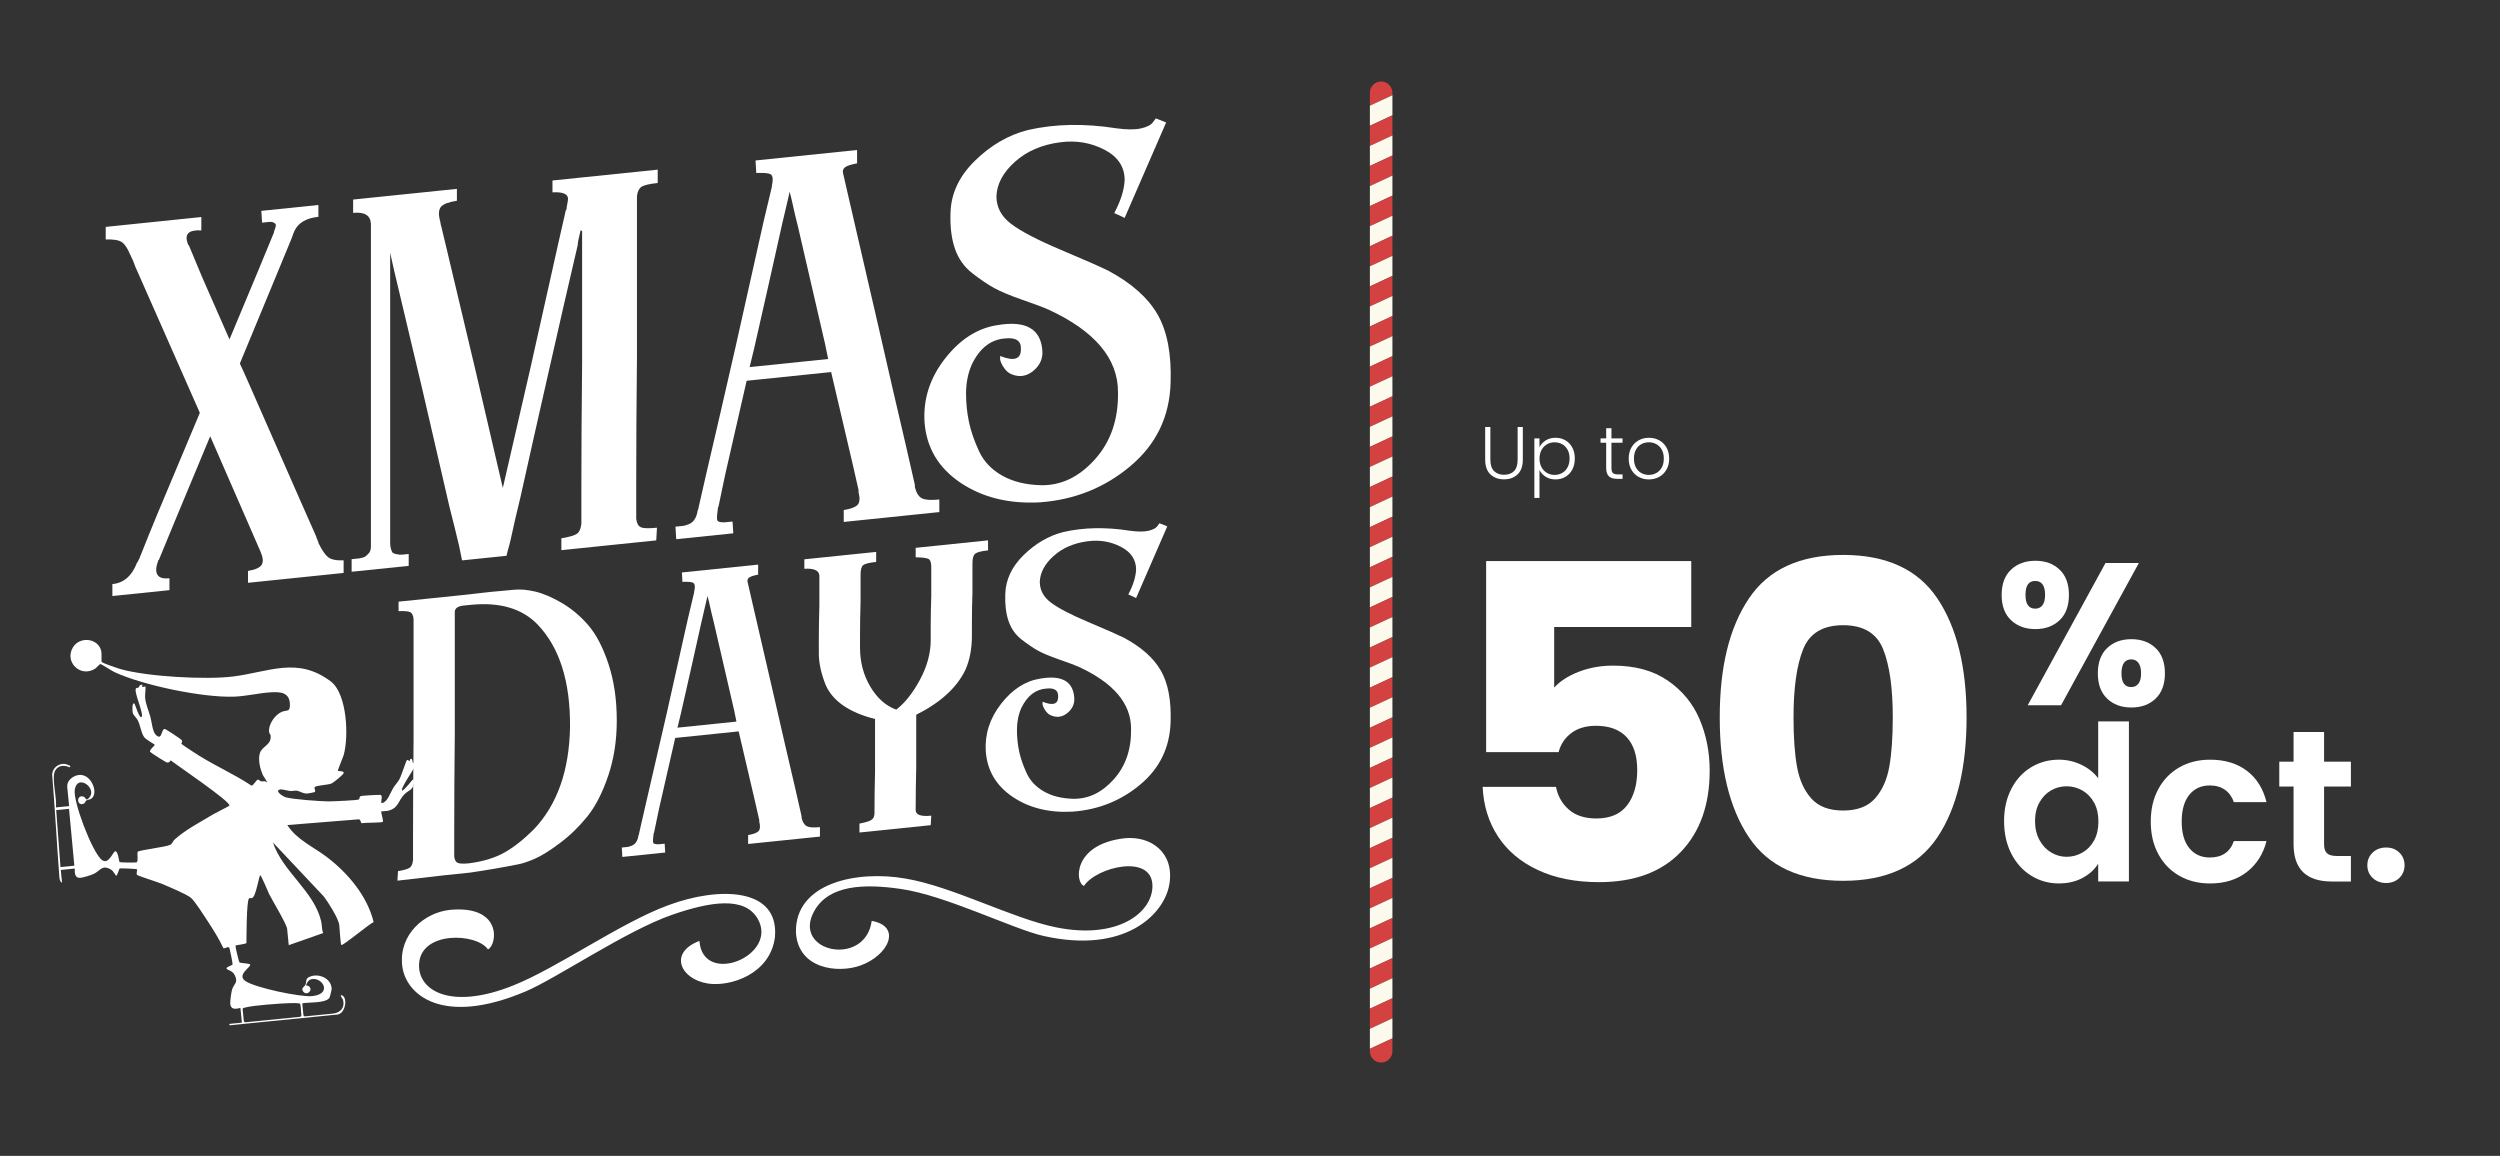
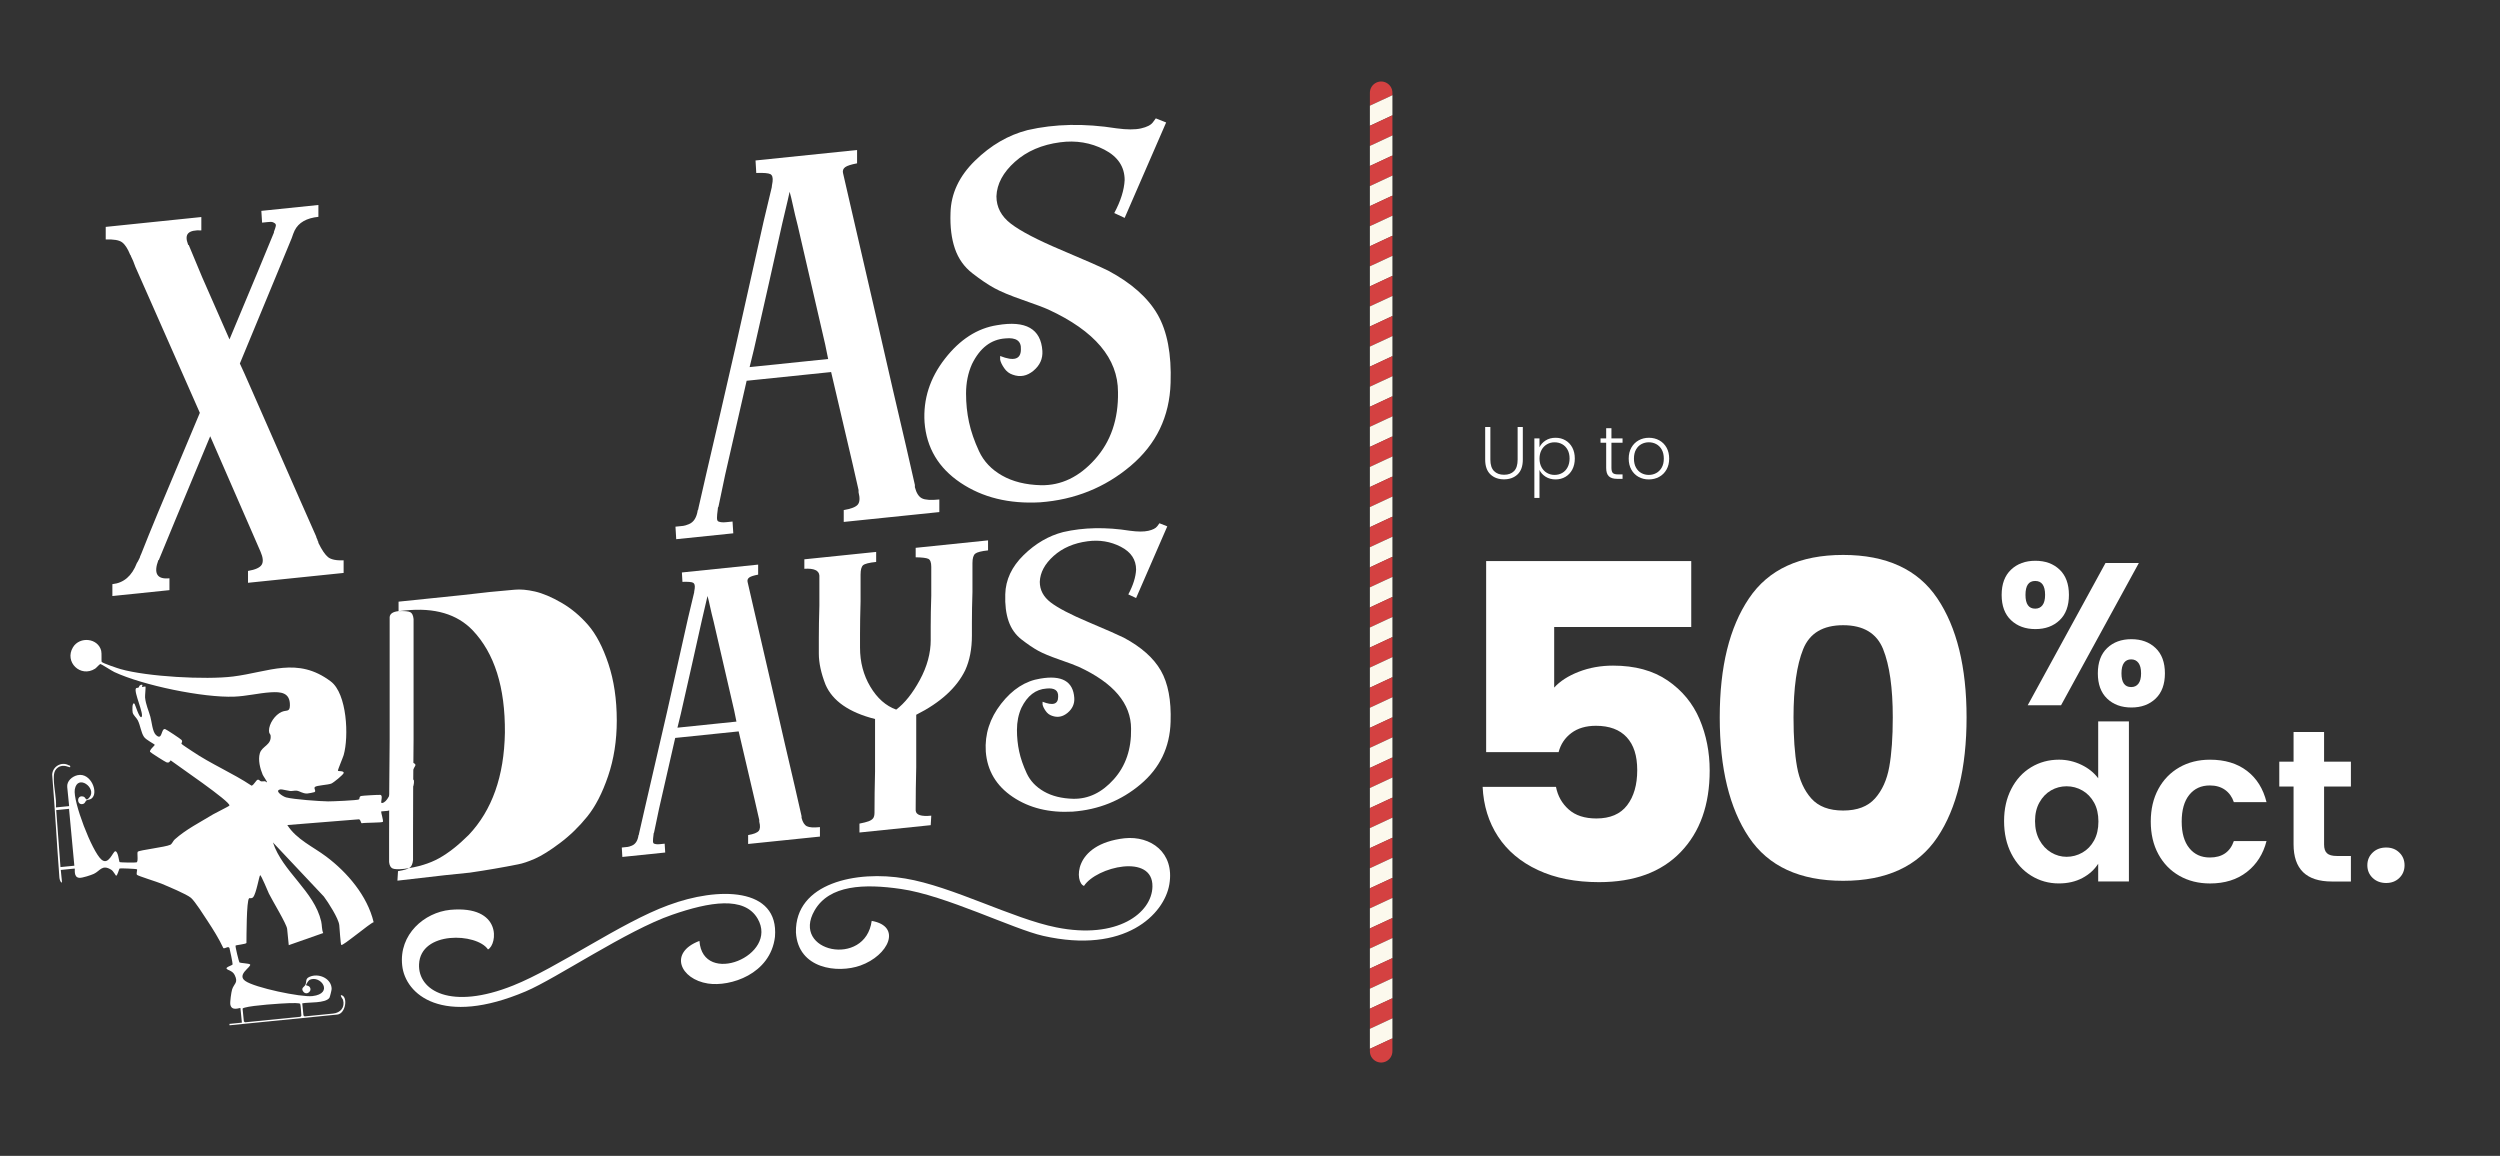
<svg xmlns="http://www.w3.org/2000/svg" id="Capa_1" version="1.1" viewBox="0 0 1687 780">
  <rect x="0" y="0" width="1687" height="780" fill="#333333" stroke="none" />
  <defs>
    <style>
      .st0 {
        fill: #d44141;
      }

      .st1 {
        fill: #fff;
      }

      .st2 {
        fill: #fcf9ed;
      }
    </style>
  </defs>
  <g>
    <g>
      <path class="st1" d="M75.84,394.18c7.67-.79,13.16-5.52,16.5-14.2.33-.36,1-1.6,2-3.71,0-.33.33-1.2,1-2.6,3-7.64,6.66-16.69,11-27.14l28.51-67.95-32.51-73.67c-4.34-9.88-8-18.18-11-24.87-1-2.9-2-5.3-3-7.19,0-.33-.17-.65-.5-.95-1.67-4.16-3.5-6.97-5.5-8.43-2-1.46-5.67-2.08-11-1.87v-8.5l64.52-6.65v9c-4.34-.22-7.25.42-8.75,1.9-1.51,1.49-1.59,4-.25,7.53,0,.34.17.48.5.45l9,21.58,18.5,42.1,19-45.47c4.33-10.45,8-19.33,11-26.64v-.5c.67-1.73,1.08-3.03,1.25-3.88.17-.85-.09-1.49-.75-1.92-.67-.43-1.25-.7-1.75-.82-.5-.11-1.59-.09-3.25.09-1.67.17-2.84.29-3.5.36l-.5-7.95,38.5-3.97v8c-8,.82-13.34,3.87-16,9.15-.67,1.41-1.33,3.14-2,5.21-3,7.31-6.67,16.19-11,26.64l-24,57.98c1.66,3.5,4.16,9.08,7.5,16.73,12,27.44,23,52.48,33.01,75.12,4.33,9.89,8,18.18,11,24.87,0,.34.17.82.5,1.45.33.64.5,1.12.5,1.45.33.3.5.79.5,1.45,2.33,4.76,4.5,7.96,6.5,9.58,2,1.63,5.51,2.36,10.51,2.17v8.5l-64.52,6.65v-8c5-.84,8.08-2.25,9.25-4.21,1.16-1.95.91-4.84-.75-8.67l-7.5-17.23-26.51-60.78-23.5,56.43c-4.34,10.45-8,19.33-11,26.64,0,.34-.18.52-.5.55-3.33,9.02-.84,13.09,7.5,12.23v8l-38.51,3.97v-8Z" />
-       <path class="st1" d="M237.29,377.33c.33-.03,1.25-.13,2.75-.28,1.5-.15,2.33-.24,2.5-.26.16-.02.83-.16,2-.46,1.17-.28,1.91-.62,2.25-.99.33-.36.83-.83,1.5-1.4.67-.57,1.17-1.29,1.51-2.16.32-.86.49-1.8.49-2.81v-218.05c-.34-5.63-4.34-8.05-12-7.26v-9l70.02-7.21v8c-5.67.92-9.25,2.29-10.76,4.11-1.5,1.83-1.75,4.85-.75,9.08.32.64.5,1.45.5,2.45.33.97.91,3.33,1.75,7.07.83,3.75,1.75,7.57,2.75,11.47l19,80.06,18.5,79.61,18.51-80.43c7-31.06,13.33-59.39,19-84.98l5-22.02.5-.55v-1c.67-3.4,1-5.43,1-6.1,0-3.33-3.5-4.81-10.5-4.42v-8l20-2.06,37.01-3.81,14-1.44v9c-5.67.59-9.34,1.46-11,2.63-1.67,1.17-2.67,3.28-3,6.31v108.53c-.34,31.04-.5,59.57-.5,85.57v23.51c.33,2.97,1.33,4.87,3,5.69,1.66.83,5.33.95,11,.37l-.49,8.55-64.02,6.6v-8c5.33-.88,8.83-1.91,10.5-3.08,1.66-1.17,2.66-3.44,3-6.81v-23.01c0-26,.17-54.53.5-85.57v-89.02c-.33.03-.67-.09-.99-.4-.34,1.37-.75,3.16-1.26,5.38-.49,2.22-.75,3.83-.75,4.83-6,25.62-12.5,53.97-19.51,85.03-7,30.73-13.33,58.89-19,84.48-2.68,10.95-4.84,20.34-6.5,28.17-.68,3.07-1.34,5.64-2,7.71l-1,4.1-30,3.09-.5-2.45c-.34-1.97-.84-4.41-1.5-7.35-1.67-7.16-3.84-15.94-6.5-26.34-5.67-24.42-11.84-51.12-18.51-80.12-7-29.28-13.34-55.96-19-80.06l-2.5-11.25v195.55c0,1.67.16,3.07.5,4.2.33,1.14.67,1.93,1,2.4.33.46,1,.82,2,1.05,1,.23,1.82.4,2.5.49.66.1,1.75.07,3.25-.09,1.5-.15,2.57-.26,3.25-.33v8l-38.51,3.97v-8.5Z" />
      <path class="st1" d="M510.33,116.73l-.5-8.45,68.52-7.06v9c-4,.75-6.68,1.61-8,2.57-1.34.97-1.84,2.28-1.5,3.9l5.5,23.94,18.5,80.11c6.66,29.32,12.83,56.03,18.5,80.12,2.33,10.43,4.33,19.23,6.01,26.39v1.5c1,3.9,2.58,6.41,4.75,7.51,2.16,1.11,6.08,1.37,11.75.79v8.5l-64.51,6.65v-8c5-.84,8.17-2.09,9.5-3.73,1.33-1.64,1.5-4.41.5-8.3v-1.5l-4-17.59-14.51-62.02-16,1.65-34.51,3.56-6.5.67-14.51,63.5-4.5,21.47c-.34.37-.5,1.05-.5,2.05-.34,2.37-.5,4.22-.5,5.55s.33,2.14,1,2.4c.66.27,1.42.44,2.25.52.83.09,1.92.05,3.25-.09,1.33-.14,2.66-.27,4-.41l.5,7.95-38.51,3.97-.5-8.45c2.66-.28,4.41-.46,5.25-.54.83-.09,2.08-.46,3.76-1.14,1.66-.67,3-1.8,4-3.41.99-1.6,1.66-3.59,2-5.96.33-.36.5-.88.5-1.55l5.5-24.07c6-25.63,12.5-53.8,19.51-84.53,7-31.06,13.33-59.39,19-84.98l5.5-23.07v-.5c0-.33.08-.83.25-1.52.16-.68.25-1.19.25-1.53.33-2.7-.17-4.39-1.5-5.1-1.34-.69-4.5-.95-9.5-.77ZM558.84,242.26l-2-9.8c-6.67-28.98-12.84-55.69-18.5-80.11-1.34-5.19-2.42-9.75-3.25-13.67-.83-3.91-1.59-7-2.25-9.27,0,.34-1.67,7.51-5,21.52-5.67,25.59-12,53.75-19,84.48l-3,12.31,4.5-.46,34.51-3.56,14-1.44Z" />
      <path class="st1" d="M779.91,79.86l7,2.78-28,64.4-7-3.28c4.33-8.11,6.66-15.52,7-22.22,0-9-4.59-15.86-13.75-20.59-9.18-4.72-19.09-6.36-29.76-4.94-12.34,1.61-22.5,5.99-30.51,13.15-8,7.16-12.18,14.93-12.5,23.29,0,7.34,3.25,13.51,9.75,18.5,6.5,5,17.83,10.92,34,17.75,16.17,6.83,26.76,11.5,31.76,13.98,15.67,8.38,26.76,18.25,33.26,29.58,6.5,11.33,9.42,26.7,8.75,46.11-.67,22.75-9.67,41.43-27,56.04-17.34,14.63-37.68,22.8-61.01,24.54-21.01,1.17-38.93-3.24-53.76-13.21-14.84-9.97-22.93-23.56-24.26-40.76-1-15.57,3.58-29.88,13.75-42.93,10.16-13.05,21.92-20.59,35.26-22.64,19.33-3.32,29.5,2.46,30.5,17.36.33,5.3-1.67,9.76-6,13.37-4.34,3.62-9,4.52-14,2.7-2.34-.76-4.25-2.22-5.75-4.41-1.5-2.17-2.42-4.08-2.75-5.72v-2.5c9.33,3.71,14,2.23,14-4.44.33-5.7-3.17-8.18-10.5-7.42-9.68.66-17.17,6.44-22.5,17.32-2.67,5.95-4.01,12.59-4.01,19.92,0,6.67.67,13.1,2,19.3,1.33,6.2,3.58,12.72,6.75,19.56,3.17,6.85,8.33,12.32,15.51,16.41,7.17,4.1,15.92,6.28,26.25,6.55,13.67.26,25.83-5.58,36.51-17.52,10.67-11.93,15.84-27.05,15.51-45.36,0-22.67-15.68-41.22-47.01-55.67-3-1.35-8.75-3.51-17.26-6.47-8.5-2.95-14.92-5.63-19.25-8.02-4.34-2.38-9.25-5.71-14.75-9.98-5.5-4.27-9.42-9.79-11.75-16.54-2.34-6.76-3.33-14.83-3-24.2.33-13.04,5.83-24.77,16.51-35.21,10.67-10.43,22.5-17.32,35.51-20.66,18.34-4.22,38.34-4.62,60.01-1.19,7,.95,12.51.96,16.51.05,4-.91,6.66-2.27,8-4.07l2-2.71Z" />
    </g>
    <g>
      <path class="st1" d="M451.02,610.82c-32.24,11.8-74.71,42.23-104.73,54.19-42.03,16.86-64.32,3.51-63.51-14.32.97-22.69,38.97-21.2,46.52-10,6.28-3.16,9.86-29.97-25.56-26.72-17.35,1.78-34.62,16.49-32.34,37.5,2.08,19.67,27.08,41.43,83.41,17.5,20.53-8.68,68.26-41.19,98.72-51.66,25.24-8.77,48.82-12.73,57.71,2.58,14.52,24.95-37.04,46.08-39.26,15.04-21.01,7.94-12.94,25.85,5.75,28.76,14.99,2.31,42.17-6.26,45.22-31.49,2.82-33.68-38.42-33.89-71.93-21.37Z" />
      <path class="st1" d="M758.95,565.64c-35.44,4.03-33.58,30.28-27.46,32.17,8.32-12.83,46.67-22.16,46.18.48-.33,17.78-23.64,35.82-64.86,27.51-29.45-5.86-70.23-27.73-101.92-32.97-32.92-5.71-74.44,3.01-73.79,36.33,1.43,24.77,28.24,27.8,43.48,22.39,19-6.78,28.29-26.47,7.65-30.14-4.24,31.7-54.78,21.06-38.54-7.05,9.95-17.24,33.43-18.12,58.26-14.49,29.99,4.26,75.92,27.15,96.03,31.66,55.16,12.48,81.74-14.57,85.1-34.8,3.65-21.61-12.77-32.86-30.13-31.08Z" />
    </g>
    <g>
      <path class="st1" d="M228.93,624.24c-.44-4.41-7.53-15.5-10.41-19.28l-34.34-36.48c6.51,19.81,27.84,32.8,32.57,53.33.6,2.59.28,5.32,1.35,7.81l-23.25,8.17-1.09-10.99c-.33-3.27-10.08-19.27-12.3-23.8-.51-1.05-5.34-12.87-5.94-12.4-.61.47-2.62,12.39-4.66,14.76-1.14,1.33-2.29.4-2.78.83-1.79,1.58-1.72,26.16-1.78,30.14-.34.74-7.04,1.39-7.32,1.74-.36.46,2.21,11.06,2.67,11.43s6.53.61,7.1,1.3c1.22,1.51-9.27,6.8-3.3,11.11,6.34,4.58,37.65,11.12,45.35,10.25,14.68-1.67,5.67-14.39-1.84-10.99-.78.35-2.45,3.05-2.44,3.58,0,.29,1.55.32,2.19.99,2.6,2.68-1.77,6.44-4.07,3.38-1.89-2.52.88-3.14,1.49-4.68,1.04-2.62-.54-4.37,4-5.74,5.83-1.77,13.58,1.9,13.66,8.61,0,.79-1.18,5.57-1.51,6.03-2.76,3.82-14.04,2.81-18.32,3.72l.82,8.18s.72.64.77.63l19.18-1.91c5.09-.51,8.16-4.19,6.75-9.3-.08-.3-2.62-3.57-.91-3.08,4.3,1.23,2.65,12.48-2.94,13.04l-72.73,7.24s-.14-.93-.09-.94l8.42-.84-.98-9.82c-.05-.54-5.98,2.53-6.83-2.45-.29-1.7.64-8.3,1.2-10.11,1.23-4,4.37-4.42,1.76-9.72-1.46-2.97-4.21-2.99-5.37-4.2-1.14-1.19,3.81-2.27,3.96-3.06.11-.55-1.88-10.42-2.13-10.97-.77-1.64-3,.6-4.12.04-2.99-6.38-6.75-12.38-10.61-18.26-2.31-3.52-8.52-13.33-11.23-15.66-2.96-2.54-15.75-7.81-20.03-9.63-2.45-1.04-15.9-5.21-16.42-5.92-.62-.85.36-3.41.03-3.7-.44-.39-11.12-.79-11.67-.59-.56.2-1.54,5.33-2.55,4.84-.23-.11-1.78-3.11-3.13-3.94-6.24-3.88-7.52.73-11.75,2.72-1.9.9-7.79,2.81-9.74,2.71-4.37-.24-2.75-6.32-3.26-6.26l-9.35.93.77,7.72c.19,1.96-1.5.01-1.71-2.69-1.77-23.07-2.96-46.21-4.86-69.28.19-5.51,6.23-9.06,11.07-6.43.54.29,1.44.07,1.05,1.32-.18.57-4.64-2.58-8.44.4-2.56,2-2.61,4.76-2.57,7.77.08,6.3,1.88,12.65,1.44,19l8.89-.88-1.28-12.86c-.4-4.06,3.33-7.21,6.99-8.02,9.02-2,14.5,12.09,9.34,15.81-1.14.82-2.51.7-3.28,1.18-1.04.64-.78,2.11-2.72,2.51-3.98.82-4.18-6.56.71-5,1.67.53,1.32,3.8,4.08.32,4.89-6.17-8.2-15.88-10.02-5.19-1.36,8.01,11.59,41.83,17.99,47.34,4.85,4.18,7.72-5.53,9.34-5.62,1.9-.11,2.54,7.01,2.85,7.27.44.37,11.01.48,11.52.21,1.38-.72.11-6.42.81-7.17,1.06-1.12,18.6-3.07,21.96-4.7,1.21-.59,1.77-2.52,2.96-3.59,7.75-6.92,17.02-11.5,25.97-16.97,1.61-.99,10.61-5.34,10.92-5.88,1.33-2.36-36.28-27.87-39.64-30.52-.95,1.29-1.15,1.8-2.8,1.34-.63-.17-10.68-6.49-11.03-7.04-.78-1.26,3.18-4.24,3.09-4.8-.07-.44-5.82-3.26-7.23-5.32-2.03-2.97-2.44-7.73-4.18-11.16-.94-1.85-2.92-3.27-3.46-5.22-.24-.88-.57-7.57,1.25-5.99.39.34,3.22,10.08,4.67,8.98,2.07-1.58-5.42-17.06-3.7-19.38.36-.48,1.28-.22,1.73-.55.49-.36.26-1.34,1.47-1.76,2.09-.71.65,1.21.85,1.33.27.17,2.09-.39,2.34-.22.3.21-.37,6.12-.25,7.35.48,4.89,2.34,8.61,3.56,13,.93,3.33,1.41,10.05,3.71,12.25,4.54,4.36,3.38-4.4,6.21-3.94.66.11,10.83,6.83,11.18,7.4.92,1.47-.38,1.77-.04,2.62.16.4,6.12,4.24,7.14,4.94,12.74,8.65,27.26,14.71,40.09,23.26,1.59-.32,3.05-3.95,4.32-4.06.85-.08,1.35.99,2.1,1.13.79.15,1.72-.14,2.62-.05.44.04,1.21.92,1.35.7.27-.4-2.48-4.18-2.88-5.13-1.77-4.18-3.23-10.05-1.91-14.48,1.48-4.96,8.06-5.44,7.25-12.07-.1-.85-1.08-1.09-1.09-3.04-.04-4.86,4.1-10.84,8.56-12.79,3.39-1.48,5.51.33,5.57-4.46.11-8.69-6.15-9.21-13.24-8.74-7.92.53-16.14,2.59-24.29,2.91-21.08.82-61.74-7.66-80.92-16.59-1.64-.76-8.81-5.38-9.34-5.41-.69-.03-2.76,2.55-3.63,3.11-9.85,6.31-20.97-4.53-14.98-14.41,4.57-7.55,16.95-6.25,19.07,2.38.42,1.7.04,7.19.3,7.46.95,1.01,10.81,4.32,12.79,4.88,17.89,5.09,57.37,7.29,75.84,4.99,24.27-3.02,43.45-13.65,65.98,3.32,11.03,8.31,12.24,37.27,8.7,49.67-.49,1.7-3.94,9.77-3.89,10.56.03.54,4.03-.09,3.92,1.49-.07,1.08-6.96,6.7-8.46,7.25-2.43.89-9.73,1.17-10.93,2.22-1.17,1.02,1.15,2.84-.41,3.53-.46.21-4.19.91-4.88.93-3.02.09-5-1.67-7.05-1.93-1.45-.18-2.97.38-4.48.22-1.39-.14-5.64-1.23-6.39-1.1-4.68.79,1.57,4.86,3.72,5.42,5.21,1.35,22.42,2.61,28.29,2.69,2.5.04,20.08-.68,20.89-1.34.6-.49-.09-1.78,1.4-2.29.72-.25,12.45-.92,13.08-.75,2.17.57-.58,5.76,1.09,5.49,3.69-.58,5.59-7.02,7.54-10.15,1.19-1.91,3.05-3.92,4.06-5.69,1.46-2.56,4.58-12.54,5.11-13,.87-.76,1.61.76,1.95.53.08-.05,0-1.65,1.03-1.52.96.13.71,2.04,1.1,2.6.25.36,1.59.36,1.75,1.6.14,1.12-11.5,17.55-8.75,17.16,1-.14,5.89-6.09,6.84-7.29,1.2-.38.89,1.87.83,2.4-.51,4.63-3.7,4.82-6.25,7.34-4.47,4.4-3.9,9.61-11.39,11.29-.85.19-4.29.28-4.43.45-.23.27,1.67,6.36,1.17,6.97-.56.69-12.35.48-14.23.96-.83-.16-.71-2.87-2.23-2.64l-48.03,3.85c6.19,9.73,17.32,14.57,26.21,21.24,14.31,10.73,27.83,26.55,32.04,44.31-2.39.6-20.92,16.33-21.85,15.37-.47-.48-1.15-11.52-1.33-13.33ZM40.82,585.11l9.35-.93-3.59-38.38-8.65.86,2.88,38.45ZM195.69,676.89c-6.52.24-24.84,1.46-30.44,3.03-.42.12-1.59.35-1.54.89l.84,8.42s.72.64.77.63l37.42-3.73s.64-.72.63-.77c-.15-1.5-.4-7.15-.79-7.95-.32-.66-5.66-.56-6.88-.51Z" />
      <g>
-         <path class="st1" d="M268.95,412.39v-6.39l43.57-4.49c12.51-1.53,24.04-2.72,34.56-3.56,4-.41,8.64,0,13.9,1.2,5.26,1.21,11.21,3.73,17.84,7.55,6.63,3.82,12.64,8.84,18.03,15.04,5.39,6.21,9.96,14.94,13.71,26.2,3.75,11.26,5.64,24.02,5.64,38.3,0,13.52-1.95,26-5.83,37.41-3.88,11.43-8.58,20.55-14.09,27.37-5.51,6.83-11.65,12.79-18.41,17.86-6.76,5.08-12.4,8.6-16.9,10.57-4.5,1.97-8.26,3.23-11.27,3.79-10.27,2.06-21.16,3.94-32.68,5.62l-1.5.15-14.28,1.47-1.5.16-31.55,3.63.38-6.42c4-.66,6.63-1.43,7.89-2.32,1.25-.88,2-2.59,2.25-5.12v-16.9c0-19.53.12-41.08.37-64.65v-81.13c-.25-2.48-1-4.03-2.25-4.65-1.26-.62-3.89-.85-7.89-.69ZM312.9,408.62c-3.76.39-5.77,1.72-6.01,4v83.39c-.26,23.57-.38,45.12-.38,64.65v17.28c.25,2.23,1,3.66,2.26,4.28,1.25.62,3.88.73,7.89.32,9.26-1.2,17.09-3.57,23.48-7.12,6.39-3.53,13.08-8.8,20.1-15.78,15.78-16.65,23.91-39.65,24.42-69,.25-30.57-7.01-53.61-21.79-69.12-10.52-10.94-25.67-15.39-45.45-13.35l-4.51.46Z" />
+         <path class="st1" d="M268.95,412.39v-6.39l43.57-4.49c12.51-1.53,24.04-2.72,34.56-3.56,4-.41,8.64,0,13.9,1.2,5.26,1.21,11.21,3.73,17.84,7.55,6.63,3.82,12.64,8.84,18.03,15.04,5.39,6.21,9.96,14.94,13.71,26.2,3.75,11.26,5.64,24.02,5.64,38.3,0,13.52-1.95,26-5.83,37.41-3.88,11.43-8.58,20.55-14.09,27.37-5.51,6.83-11.65,12.79-18.41,17.86-6.76,5.08-12.4,8.6-16.9,10.57-4.5,1.97-8.26,3.23-11.27,3.79-10.27,2.06-21.16,3.94-32.68,5.62l-1.5.15-14.28,1.47-1.5.16-31.55,3.63.38-6.42c4-.66,6.63-1.43,7.89-2.32,1.25-.88,2-2.59,2.25-5.12v-16.9c0-19.53.12-41.08.37-64.65v-81.13c-.25-2.48-1-4.03-2.25-4.65-1.26-.62-3.89-.85-7.89-.69Zc-3.76.39-5.77,1.72-6.01,4v83.39c-.26,23.57-.38,45.12-.38,64.65v17.28c.25,2.23,1,3.66,2.26,4.28,1.25.62,3.88.73,7.89.32,9.26-1.2,17.09-3.57,23.48-7.12,6.39-3.53,13.08-8.8,20.1-15.78,15.78-16.65,23.91-39.65,24.42-69,.25-30.57-7.01-53.61-21.79-69.12-10.52-10.94-25.67-15.39-45.45-13.35l-4.51.46Z" />
        <path class="st1" d="M460.51,392.65l-.37-6.35,51.46-5.3v6.76c-3.01.56-5.01,1.21-6.01,1.94-1,.73-1.38,1.71-1.13,2.93l4.13,17.98,13.9,60.17c5.01,22.02,9.64,42.08,13.9,60.17,1.75,7.84,3.25,14.44,4.51,19.82v1.13c.75,2.93,1.94,4.81,3.57,5.64,1.63.83,4.57,1.03,8.83.59v6.39l-48.46,4.99v-6.01c3.76-.63,6.13-1.57,7.14-2.8,1-1.23,1.13-3.31.37-6.24v-1.13l-3.01-13.21-10.89-46.58-12.02,1.24-25.92,2.67-4.88.5-10.89,47.7-3.38,16.13c-.25.28-.37.79-.37,1.54-.25,1.78-.37,3.17-.37,4.17s.24,1.61.75,1.8c.5.2,1.07.33,1.69.39.62.07,1.44.04,2.44-.06,1-.1,2-.21,3.01-.31l.37,5.97-28.93,2.98-.37-6.35c2-.21,3.32-.34,3.95-.41.62-.06,1.56-.35,2.82-.86,1.25-.5,2.25-1.36,3.01-2.56.75-1.21,1.25-2.69,1.5-4.48.25-.27.37-.66.37-1.17l4.13-18.08c4.51-19.25,9.39-40.41,14.65-63.49,5.26-23.33,10.01-44.61,14.28-63.82l4.13-17.33v-.38c0-.25.06-.63.19-1.14.12-.51.18-.9.18-1.15.25-2.02-.13-3.3-1.12-3.83-1-.52-3.38-.71-7.14-.58ZM496.95,486.94l-1.5-7.36c-5.01-21.77-9.64-41.83-13.9-60.17-1-3.9-1.82-7.33-2.44-10.27-.62-2.94-1.19-5.26-1.69-6.96,0,.25-1.26,5.64-3.76,16.16-4.26,19.22-9.01,40.37-14.27,63.45l-2.25,9.25,3.38-.35,25.92-2.67,10.52-1.08Z" />
        <path class="st1" d="M628.04,431.74v-9.02c0-6.26.12-13.16.38-20.7v-19.53c0-3.01-.69-4.81-2.07-5.42-1.38-.61-4.19-.94-8.45-1.01v-6.39l48.83-5.03v6.76c-4.51.47-7.39,1.21-8.64,2.21-1.26,1.01-1.88,3.14-1.88,6.39v19.53c-.25,7.54-.37,14.44-.37,20.7v8.64c0,9.02-1.51,16.81-4.51,23.38-5.76,11.86-16.78,21.89-33.06,30.07v35.31c-.25,10.04-.37,19.19-.37,27.46v1.88c.25,2.98,3.75,4.12,10.52,3.43l-.38,6.42-48.08,4.95v-6.01c2.75-.53,4.82-1.06,6.2-1.58,1.37-.52,2.37-1.18,3.01-2,.62-.81.94-2.1.94-3.85v-.37c0-8.27.12-17.42.37-27.46v-35.31c-17.53-4.45-28.68-12.19-33.43-23.22-3.01-7.71-4.51-14.68-4.51-20.95v-10.14c0-6.76.12-14.16.37-22.2v-20.28c-.25-3.48-3.64-5.01-10.14-4.59v-6.39l48.46-4.99v6.76c-4.76.49-7.7,1.24-8.83,2.22-1.12,1-1.69,3.12-1.69,6.37v18.03c-.25,8.29-.37,15.69-.37,22.2v9.02c0,9.76,2.31,18.54,6.95,26.33,4.63,7.79,10.45,12.95,17.47,15.48,5.76-4.35,11.08-11.03,15.96-20.05,4.89-9.02,7.33-18.03,7.33-27.05Z" />
        <path class="st1" d="M782.42,353.1l5.26,2.09-21.04,48.37-5.26-2.46c3.25-6.09,5-11.65,5.26-16.69,0-6.76-3.44-11.91-10.33-15.46-6.89-3.55-14.34-4.78-22.35-3.71-9.27,1.21-16.91,4.5-22.92,9.87-6.01,5.38-9.14,11.21-9.39,17.49,0,5.51,2.44,10.14,7.33,13.89,4.88,3.76,13.39,8.2,25.54,13.33,12.14,5.13,20.1,8.64,23.85,10.5,11.77,6.3,20.1,13.7,24.98,22.22,4.88,8.51,7.07,20.06,6.57,34.63-.5,17.08-7.26,31.12-20.28,42.09-13.03,10.99-28.3,17.13-45.83,18.43-15.78.88-29.24-2.43-40.38-9.92-11.14-7.49-17.22-17.69-18.22-30.61-.75-11.69,2.69-22.44,10.33-32.24,7.64-9.8,16.46-15.46,26.48-17,14.52-2.49,22.16,1.85,22.91,13.04.25,3.99-1.26,7.33-4.5,10.04-3.26,2.72-6.76,3.39-10.52,2.02-1.75-.57-3.2-1.67-4.32-3.31-1.13-1.63-1.82-3.06-2.06-4.29v-1.88c7.01,2.79,10.51,1.68,10.51-3.34.25-4.28-2.38-6.14-7.89-5.57-7.27.5-12.9,4.84-16.9,13.01-2.01,4.47-3.01,9.45-3.01,14.96,0,5.01.5,9.84,1.5,14.49,1,4.66,2.69,9.56,5.07,14.69,2.38,5.14,6.26,9.25,11.65,12.32,5.38,3.08,11.96,4.72,19.72,4.92,10.27.2,19.4-4.19,27.42-13.16,8.01-8.96,11.89-20.32,11.65-34.07,0-17.03-11.77-30.96-35.31-41.81-2.25-1.02-6.57-2.64-12.96-4.86-6.39-2.22-11.21-4.22-14.46-6.02-3.25-1.79-6.95-4.29-11.08-7.49-4.14-3.2-7.08-7.35-8.83-12.43-1.75-5.08-2.5-11.14-2.25-18.17.25-9.79,4.38-18.6,12.4-26.45,8.01-7.83,16.91-13.01,26.67-15.52,13.77-3.17,28.79-3.47,45.07-.89,5.26.71,9.39.72,12.4.04,3.01-.69,5-1.7,6.01-3.06l1.5-2.04Z" />
      </g>
    </g>
  </g>
  <g>
    <path class="st0" d="M924.4,71.33v-8.73c0-2.95,1.71-5.63,4.39-6.88h0c5.04-2.35,10.81,1.33,10.81,6.88v1.65l-15.2,7.08Z" />
    <polygon class="st2" points="924.4 84.89 924.4 71.33 939.6 64.25 939.6 77.82 924.4 84.89" />
    <polygon class="st0" points="924.4 98.47 924.4 84.9 939.6 77.83 939.6 91.39 924.4 98.47" />
    <polygon class="st2" points="924.4 112.03 924.4 98.47 939.6 91.39 939.6 104.96 924.4 112.03" />
    <polygon class="st0" points="924.4 125.55 924.4 111.98 939.6 104.91 939.6 118.47 924.4 125.55" />
    <polygon class="st2" points="924.4 139.11 924.4 125.55 939.6 118.47 939.6 132.04 924.4 139.11" />
    <polygon class="st0" points="924.4 152.63 924.4 139.06 939.6 131.99 939.6 145.55 924.4 152.63" />
    <polygon class="st2" points="924.4 166.19 924.4 152.63 939.6 145.55 939.6 159.12 924.4 166.19" />
    <polygon class="st0" points="924.4 179.71 924.4 166.14 939.6 159.07 939.6 172.63 924.4 179.71" />
    <polygon class="st2" points="924.4 193.27 924.4 179.71 939.6 172.63 939.6 186.2 924.4 193.27" />
    <polygon class="st0" points="924.4 206.79 924.4 193.22 939.6 186.15 939.6 199.71 924.4 206.79" />
    <polygon class="st2" points="924.4 220.35 924.4 206.79 939.6 199.71 939.6 213.28 924.4 220.35" />
    <polygon class="st0" points="924.4 233.87 924.4 220.3 939.6 213.23 939.6 226.79 924.4 233.87" />
    <polygon class="st2" points="924.4 247.43 924.4 233.87 939.6 226.79 939.6 240.36 924.4 247.43" />
    <polygon class="st0" points="924.4 260.95 924.4 247.39 939.6 240.31 939.6 253.87 924.4 260.95" />
    <polygon class="st2" points="924.4 274.51 924.4 260.95 939.6 253.87 939.6 267.44 924.4 274.51" />
    <polygon class="st0" points="924.4 288.03 924.4 274.47 939.6 267.39 939.6 280.95 924.4 288.03" />
    <polygon class="st2" points="924.4 301.59 924.4 288.03 939.6 280.95 939.6 294.52 924.4 301.59" />
    <polygon class="st0" points="924.4 315.11 924.4 301.55 939.6 294.47 939.6 308.03 924.4 315.11" />
    <polygon class="st2" points="924.4 328.68 924.4 315.11 939.6 308.03 939.6 321.6 924.4 328.68" />
    <polygon class="st0" points="924.4 342.19 924.4 328.63 939.6 321.55 939.6 335.11 924.4 342.19" />
    <polygon class="st2" points="924.4 355.76 924.4 342.19 939.6 335.11 939.6 348.68 924.4 355.76" />
    <polygon class="st0" points="924.4 369.27 924.4 355.71 939.6 348.63 939.6 362.19 924.4 369.27" />
    <polygon class="st2" points="924.4 382.84 924.4 369.27 939.6 362.2 939.6 375.76 924.4 382.84" />
    <polygon class="st0" points="924.4 396.35 924.4 382.79 939.6 375.71 939.6 389.27 924.4 396.35" />
    <polygon class="st2" points="924.4 409.92 924.4 396.35 939.6 389.28 939.6 402.84 924.4 409.92" />
    <polygon class="st0" points="924.4 423.43 924.4 409.87 939.6 402.79 939.6 416.35 924.4 423.43" />
    <polygon class="st2" points="924.4 437 924.4 423.43 939.6 416.36 939.6 429.92 924.4 437" />
    <polygon class="st0" points="924.4 450.51 924.4 436.95 939.6 429.87 939.6 443.43 924.4 450.51" />
    <polygon class="st2" points="924.4 464.08 924.4 450.51 939.6 443.44 939.6 457 924.4 464.08" />
    <polygon class="st0" points="924.4 477.59 924.4 464.03 939.6 456.95 939.6 470.51 924.4 477.59" />
    <polygon class="st2" points="924.4 491.16 924.4 477.59 939.6 470.52 939.6 484.08 924.4 491.16" />
    <polygon class="st0" points="924.4 504.67 924.4 491.11 939.6 484.03 939.6 497.59 924.4 504.67" />
    <polygon class="st2" points="924.4 518.24 924.4 504.67 939.6 497.6 939.6 511.16 924.4 518.24" />
    <polygon class="st0" points="924.4 531.75 924.4 518.19 939.6 511.11 939.6 524.67 924.4 531.75" />
    <polygon class="st2" points="924.4 545.32 924.4 531.75 939.6 524.68 939.6 538.24 924.4 545.32" />
    <polygon class="st0" points="924.4 558.83 924.4 545.27 939.6 538.19 939.6 551.76 924.4 558.83" />
    <polygon class="st2" points="924.4 572.4 924.4 558.83 939.6 551.76 939.6 565.32 924.4 572.4" />
    <polygon class="st0" points="924.4 585.91 924.4 572.35 939.6 565.27 939.6 578.84 924.4 585.91" />
    <polygon class="st2" points="924.4 599.48 924.4 585.91 939.6 578.84 939.6 592.4 924.4 599.48" />
    <polygon class="st0" points="924.4 612.99 924.4 599.43 939.6 592.35 939.6 605.92 924.4 612.99" />
    <polygon class="st2" points="924.4 626.56 924.4 612.99 939.6 605.92 939.6 619.48 924.4 626.56" />
    <polygon class="st0" points="924.4 640.07 924.4 626.51 939.6 619.43 939.6 633 924.4 640.07" />
    <polygon class="st2" points="924.4 653.64 924.4 640.07 939.6 633 939.6 646.56 924.4 653.64" />
    <polygon class="st0" points="924.4 667.15 924.4 653.59 939.6 646.51 939.6 660.08 924.4 667.15" />
    <polygon class="st2" points="924.4 680.72 924.4 667.15 939.6 660.08 939.6 673.64 924.4 680.72" />
    <polygon class="st0" points="924.4 694.23 924.4 680.67 939.6 673.59 939.6 687.16 924.4 694.23" />
    <polygon class="st2" points="924.4 707.8 924.4 694.24 939.6 687.16 939.6 700.72 924.4 707.8" />
    <path class="st0" d="M924.4,709.4v-1.65l15.2-7.08v8.73c0,2.95-1.71,5.63-4.39,6.88h0c-5.04,2.35-10.81-1.33-10.81-6.88Z" />
  </g>
  <g>
    <path class="st1" d="M1141.22,423.08h-92.46v40.9c3.95-4.34,9.48-7.9,16.6-10.67,7.11-2.76,14.82-4.15,23.12-4.15,14.82,0,27.12,3.36,36.9,10.08,9.78,6.72,16.94,15.41,21.49,26.08,4.54,10.67,6.82,22.23,6.82,34.67,0,23.12-6.52,41.44-19.56,54.98-13.04,13.54-31.41,20.3-55.12,20.3-15.81,0-29.54-2.71-41.19-8.15-11.66-5.43-20.65-12.99-26.97-22.67-6.33-9.68-9.78-20.84-10.37-33.49h49.49c1.19,6.13,4.05,11.22,8.59,15.26,4.54,4.05,10.77,6.08,18.67,6.08,9.28,0,16.2-2.96,20.75-8.89,4.54-5.93,6.82-13.83,6.82-23.71s-2.37-17.09-7.11-22.23c-4.74-5.13-11.66-7.71-20.75-7.71-6.72,0-12.25,1.63-16.6,4.89-4.35,3.26-7.21,7.56-8.59,12.89h-48.9v-128.92h138.4v44.45Z" />
    <path class="st1" d="M1180.19,403.81c13.14-19.56,34.33-29.34,63.57-29.34s50.43,9.78,63.57,29.34c13.14,19.56,19.71,46.33,19.71,80.31s-6.57,61.35-19.71,80.91c-13.14,19.56-34.33,29.34-63.57,29.34s-50.43-9.78-63.57-29.34c-13.14-19.56-19.71-46.53-19.71-80.91s6.57-60.75,19.71-80.31ZM1270.73,438.04c-4.35-10.77-13.34-16.15-26.97-16.15s-22.63,5.39-26.97,16.15c-4.35,10.77-6.52,26.13-6.52,46.08,0,13.44.79,24.55,2.37,33.34,1.58,8.79,4.79,15.91,9.63,21.34,4.84,5.44,12,8.15,21.49,8.15s16.64-2.71,21.49-8.15c4.84-5.43,8.05-12.54,9.63-21.34,1.58-8.79,2.37-19.9,2.37-33.34,0-19.95-2.18-35.31-6.52-46.08Z" />
  </g>
  <path class="st1" d="M1357.05,384.41c4.23-4,9.7-6,16.43-6s12.18,2,16.36,6c4.18,4,6.27,9.68,6.27,17.05s-2.09,13.05-6.27,17.05c-4.18,4-9.64,6-16.36,6s-12.21-2-16.43-6c-4.23-4-6.34-9.68-6.34-17.05s2.11-13.04,6.34-17.05ZM1366.8,401.45c0,6.18,2.18,9.27,6.55,9.27,2.09,0,3.73-.77,4.91-2.32,1.18-1.54,1.77-3.86,1.77-6.96,0-6.27-2.23-9.41-6.68-9.41s-6.55,3.14-6.55,9.41ZM1443.3,379.91l-52.5,96h-22.5l52.5-96h22.5ZM1421.89,437.32c4.18-4,9.63-6,16.36-6s12.18,2,16.36,6c4.18,4,6.27,9.68,6.27,17.05s-2.09,13.05-6.27,17.05c-4.18,4-9.64,6-16.36,6s-12.18-2-16.36-6c-4.18-4-6.27-9.68-6.27-17.05s2.09-13.04,6.27-17.05ZM1433.28,447.27c-1.14,1.55-1.71,3.91-1.71,7.09,0,6.18,2.18,9.27,6.55,9.27,2.09,0,3.73-.77,4.91-2.32,1.18-1.54,1.77-3.86,1.77-6.96s-.59-5.43-1.77-7.02c-1.18-1.59-2.82-2.39-4.91-2.39s-3.71.77-4.84,2.32Z" />
  <g>
    <path class="st1" d="M1357.24,532.34c3.26-6.33,7.71-11.19,13.36-14.6,5.64-3.41,11.92-5.11,18.83-5.11,5.26,0,10.27,1.15,15.04,3.43,4.77,2.29,8.56,5.33,11.39,9.12v-38.4h20.73v108.04h-20.73v-11.97c-2.53,3.99-6.08,7.2-10.66,9.64-4.58,2.43-9.88,3.65-15.91,3.65-6.81,0-13.04-1.75-18.69-5.26-5.65-3.5-10.1-8.44-13.36-14.82-3.26-6.37-4.89-13.7-4.89-21.97s1.63-15.43,4.89-21.75ZM1413.09,541.61c-1.95-3.55-4.58-6.28-7.88-8.18-3.31-1.9-6.86-2.85-10.66-2.85s-7.3.93-10.51,2.77c-3.21,1.85-5.82,4.55-7.81,8.1-2,3.55-2.99,7.76-2.99,12.63s1,9.12,2.99,12.78c1.99,3.65,4.62,6.45,7.88,8.39,3.26,1.95,6.74,2.92,10.44,2.92s7.35-.95,10.66-2.85c3.31-1.9,5.94-4.62,7.88-8.18,1.95-3.55,2.92-7.81,2.92-12.78s-.97-9.22-2.92-12.77Z" />
    <path class="st1" d="M1456.45,532.42c3.41-6.28,8.13-11.14,14.16-14.6,6.03-3.45,12.94-5.18,20.73-5.18,10.02,0,18.32,2.51,24.89,7.52,6.57,5.01,10.97,12.04,13.21,21.1h-22.05c-1.17-3.5-3.14-6.25-5.91-8.25-2.77-1.99-6.21-2.99-10.29-2.99-5.84,0-10.46,2.12-13.87,6.35-3.41,4.23-5.11,10.25-5.11,18.03s1.7,13.65,5.11,17.89c3.41,4.23,8.03,6.35,13.87,6.35,8.27,0,13.67-3.7,16.21-11.1h22.05c-2.24,8.76-6.67,15.72-13.29,20.88-6.62,5.16-14.89,7.74-24.82,7.74-7.79,0-14.7-1.73-20.73-5.18-6.04-3.45-10.76-8.32-14.16-14.6-3.41-6.28-5.11-13.6-5.11-21.97s1.7-15.69,5.11-21.97Z" />
    <path class="st1" d="M1568.29,530.74v39.13c0,2.73.66,4.7,1.97,5.91,1.31,1.22,3.53,1.83,6.64,1.83h9.49v17.23h-12.85c-17.23,0-25.84-8.37-25.84-25.11v-38.98h-9.64v-16.79h9.64v-20h20.59v20h18.1v16.79h-18.1Z" />
    <path class="st1" d="M1601.06,592.42c-2.39-2.29-3.58-5.13-3.58-8.54s1.19-6.25,3.58-8.54c2.38-2.29,5.42-3.43,9.12-3.43s6.57,1.15,8.91,3.43c2.34,2.29,3.5,5.14,3.5,8.54s-1.17,6.26-3.5,8.54c-2.34,2.29-5.31,3.43-8.91,3.43s-6.74-1.14-9.12-3.43Z" />
  </g>
  <g>
    <path class="st1" d="M1005.7,288.17v22c0,3.47.83,6.03,2.48,7.7,1.65,1.67,3.91,2.5,6.77,2.5s5.11-.83,6.73-2.48c1.62-1.65,2.42-4.23,2.42-7.73v-22h3.5v21.95c0,4.43-1.17,7.77-3.53,10-2.35,2.23-5.41,3.35-9.17,3.35s-6.83-1.12-9.17-3.35c-2.35-2.23-3.53-5.57-3.53-10v-21.95h3.5Z" />
    <path class="st1" d="M1042.97,297.24c1.88-1.22,4.12-1.83,6.72-1.83s4.69.58,6.67,1.73,3.53,2.78,4.65,4.9c1.12,2.12,1.67,4.58,1.67,7.38s-.56,5.27-1.67,7.4c-1.12,2.13-2.67,3.78-4.65,4.95-1.98,1.17-4.21,1.75-6.67,1.75s-4.8-.61-6.7-1.82c-1.9-1.22-3.28-2.74-4.15-4.58v18.9h-3.45v-40.2h3.45v6c.87-1.83,2.24-3.36,4.12-4.58ZM1057.82,303.54c-.88-1.65-2.09-2.91-3.62-3.77-1.53-.87-3.27-1.3-5.2-1.3s-3.57.45-5.12,1.35c-1.55.9-2.77,2.18-3.67,3.85-.9,1.67-1.35,3.6-1.35,5.8s.45,4.13,1.35,5.8c.9,1.67,2.12,2.95,3.67,3.85,1.55.9,3.26,1.35,5.12,1.35s3.67-.44,5.2-1.33c1.53-.88,2.74-2.17,3.62-3.85.88-1.68,1.33-3.64,1.33-5.88s-.44-4.22-1.33-5.88Z" />
    <path class="st1" d="M1087.4,298.77v16.95c0,1.67.32,2.82.95,3.45.63.63,1.75.95,3.35.95h3.2v3h-3.75c-2.47,0-4.3-.58-5.5-1.73s-1.8-3.04-1.8-5.67v-16.95h-3.8v-2.95h3.8v-6.85h3.55v6.85h7.5v2.95h-7.5Z" />
    <path class="st1" d="M1105.67,321.79c-2.05-1.15-3.67-2.78-4.85-4.9-1.18-2.12-1.77-4.59-1.77-7.42s.6-5.31,1.8-7.43c1.2-2.12,2.83-3.75,4.9-4.9s4.38-1.73,6.95-1.73,4.89.58,6.98,1.73c2.08,1.15,3.72,2.78,4.9,4.9,1.18,2.12,1.78,4.59,1.78,7.43s-.6,5.27-1.8,7.4c-1.2,2.13-2.85,3.77-4.95,4.92-2.1,1.15-4.43,1.73-7,1.73s-4.88-.57-6.92-1.73ZM1117.6,319.24c1.53-.82,2.77-2.05,3.72-3.7.95-1.65,1.42-3.67,1.42-6.07s-.47-4.43-1.4-6.08c-.93-1.65-2.17-2.88-3.7-3.7-1.53-.82-3.2-1.23-5-1.23s-3.47.41-5,1.23c-1.53.82-2.76,2.05-3.67,3.7-.92,1.65-1.38,3.68-1.38,6.08s.46,4.42,1.38,6.07c.92,1.65,2.13,2.88,3.65,3.7,1.52.82,3.18,1.23,4.98,1.23s3.47-.41,5-1.23Z" />
  </g>
</svg>